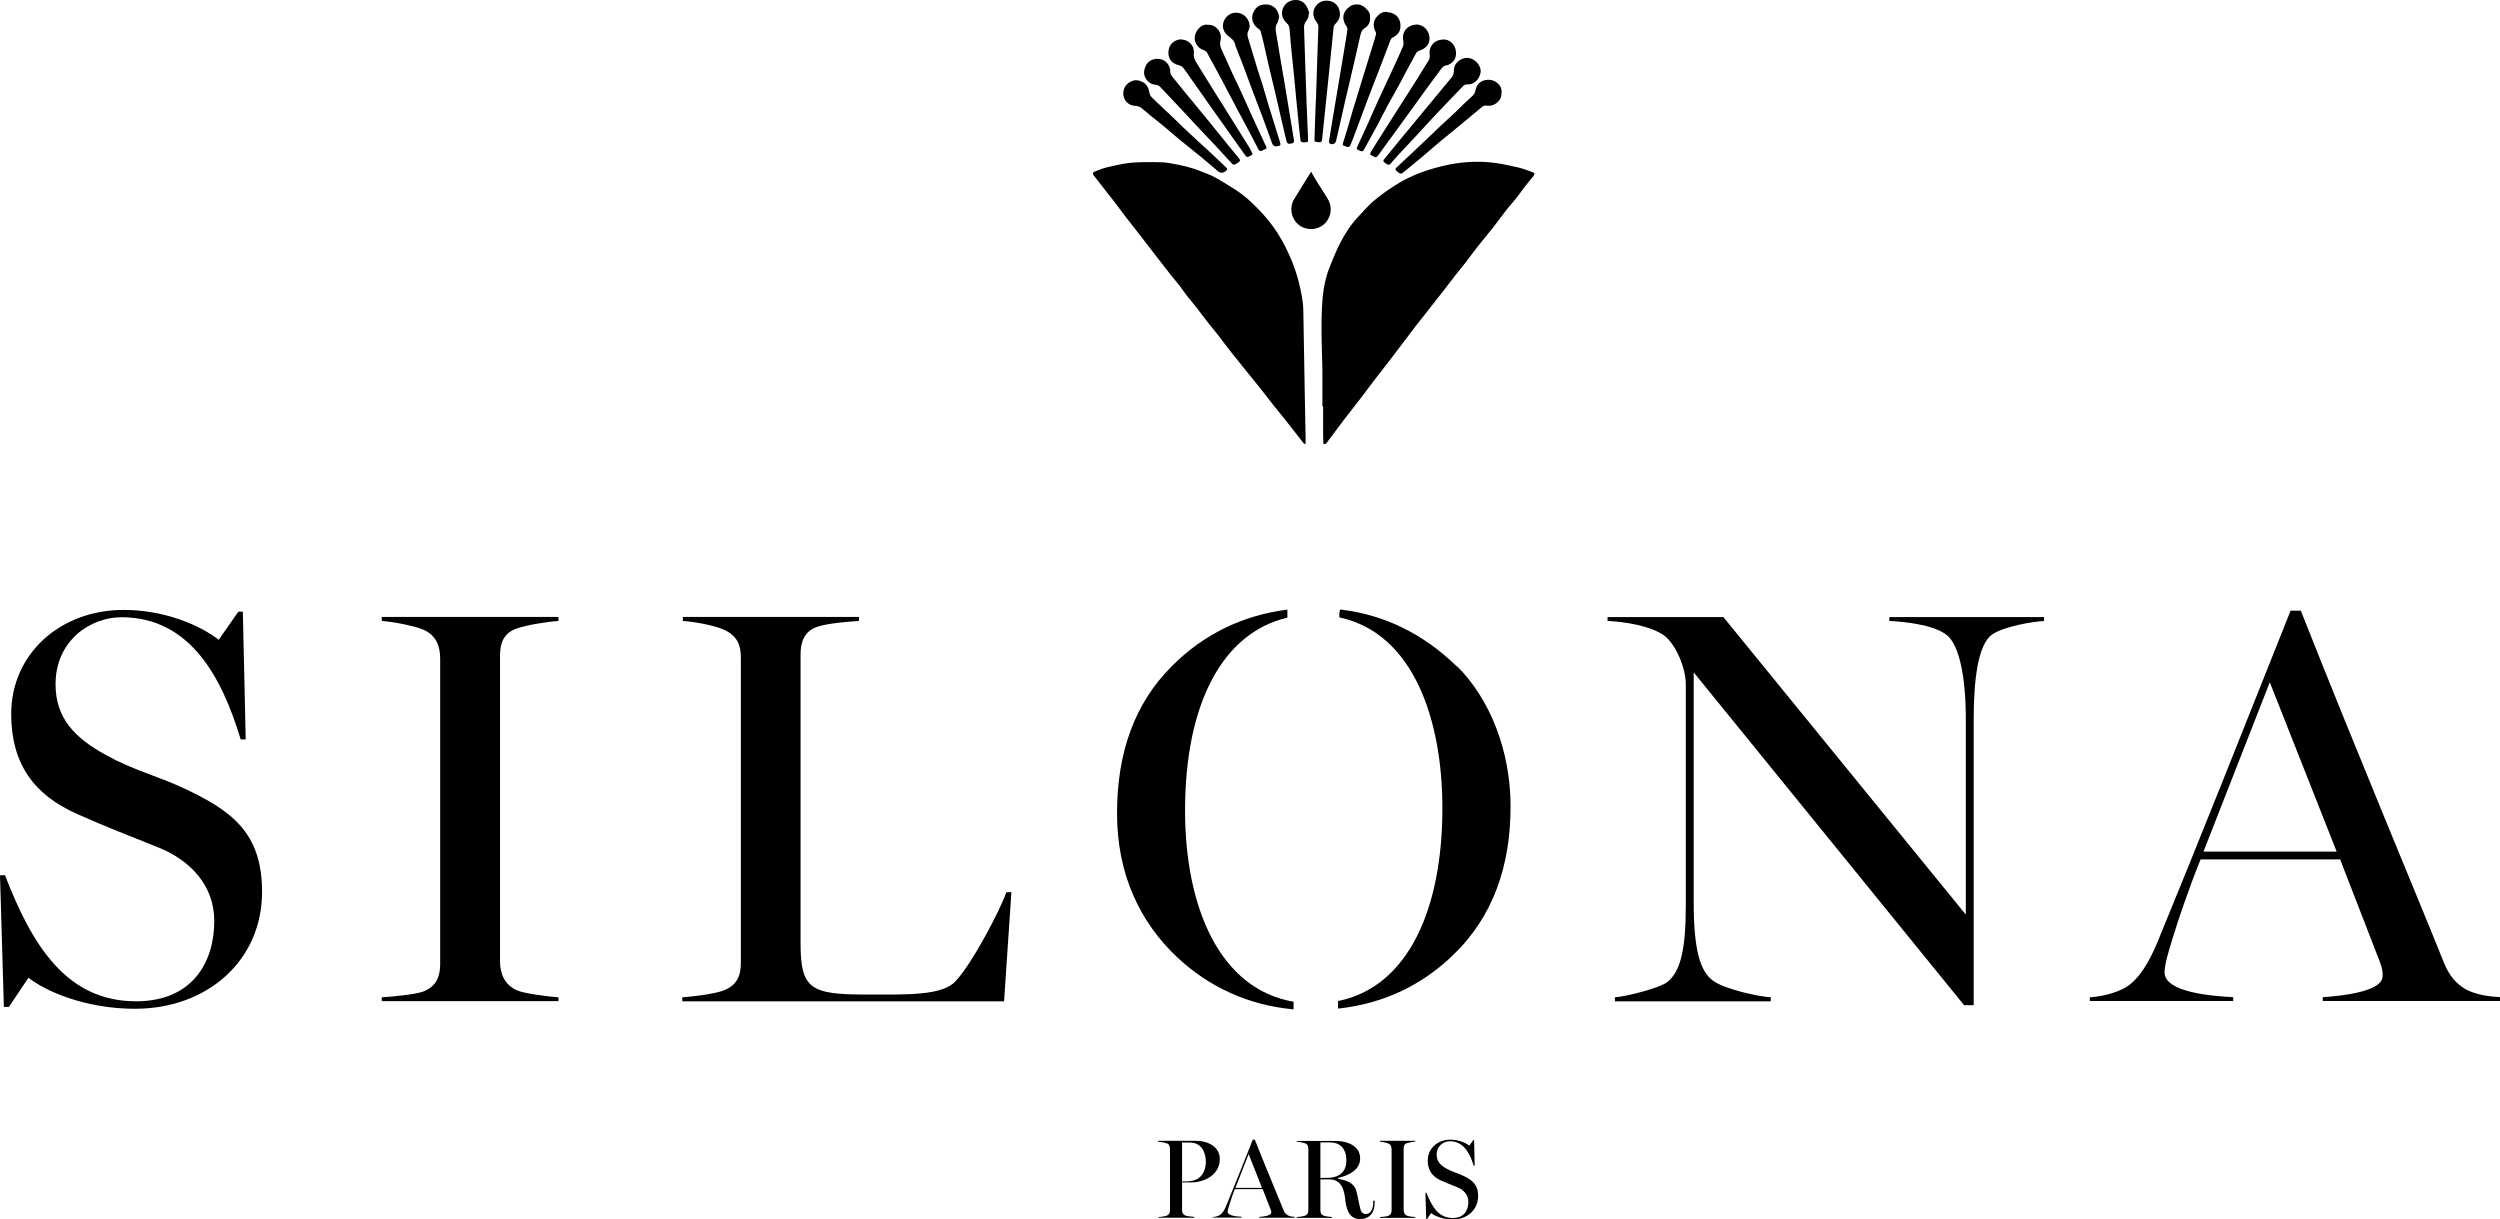
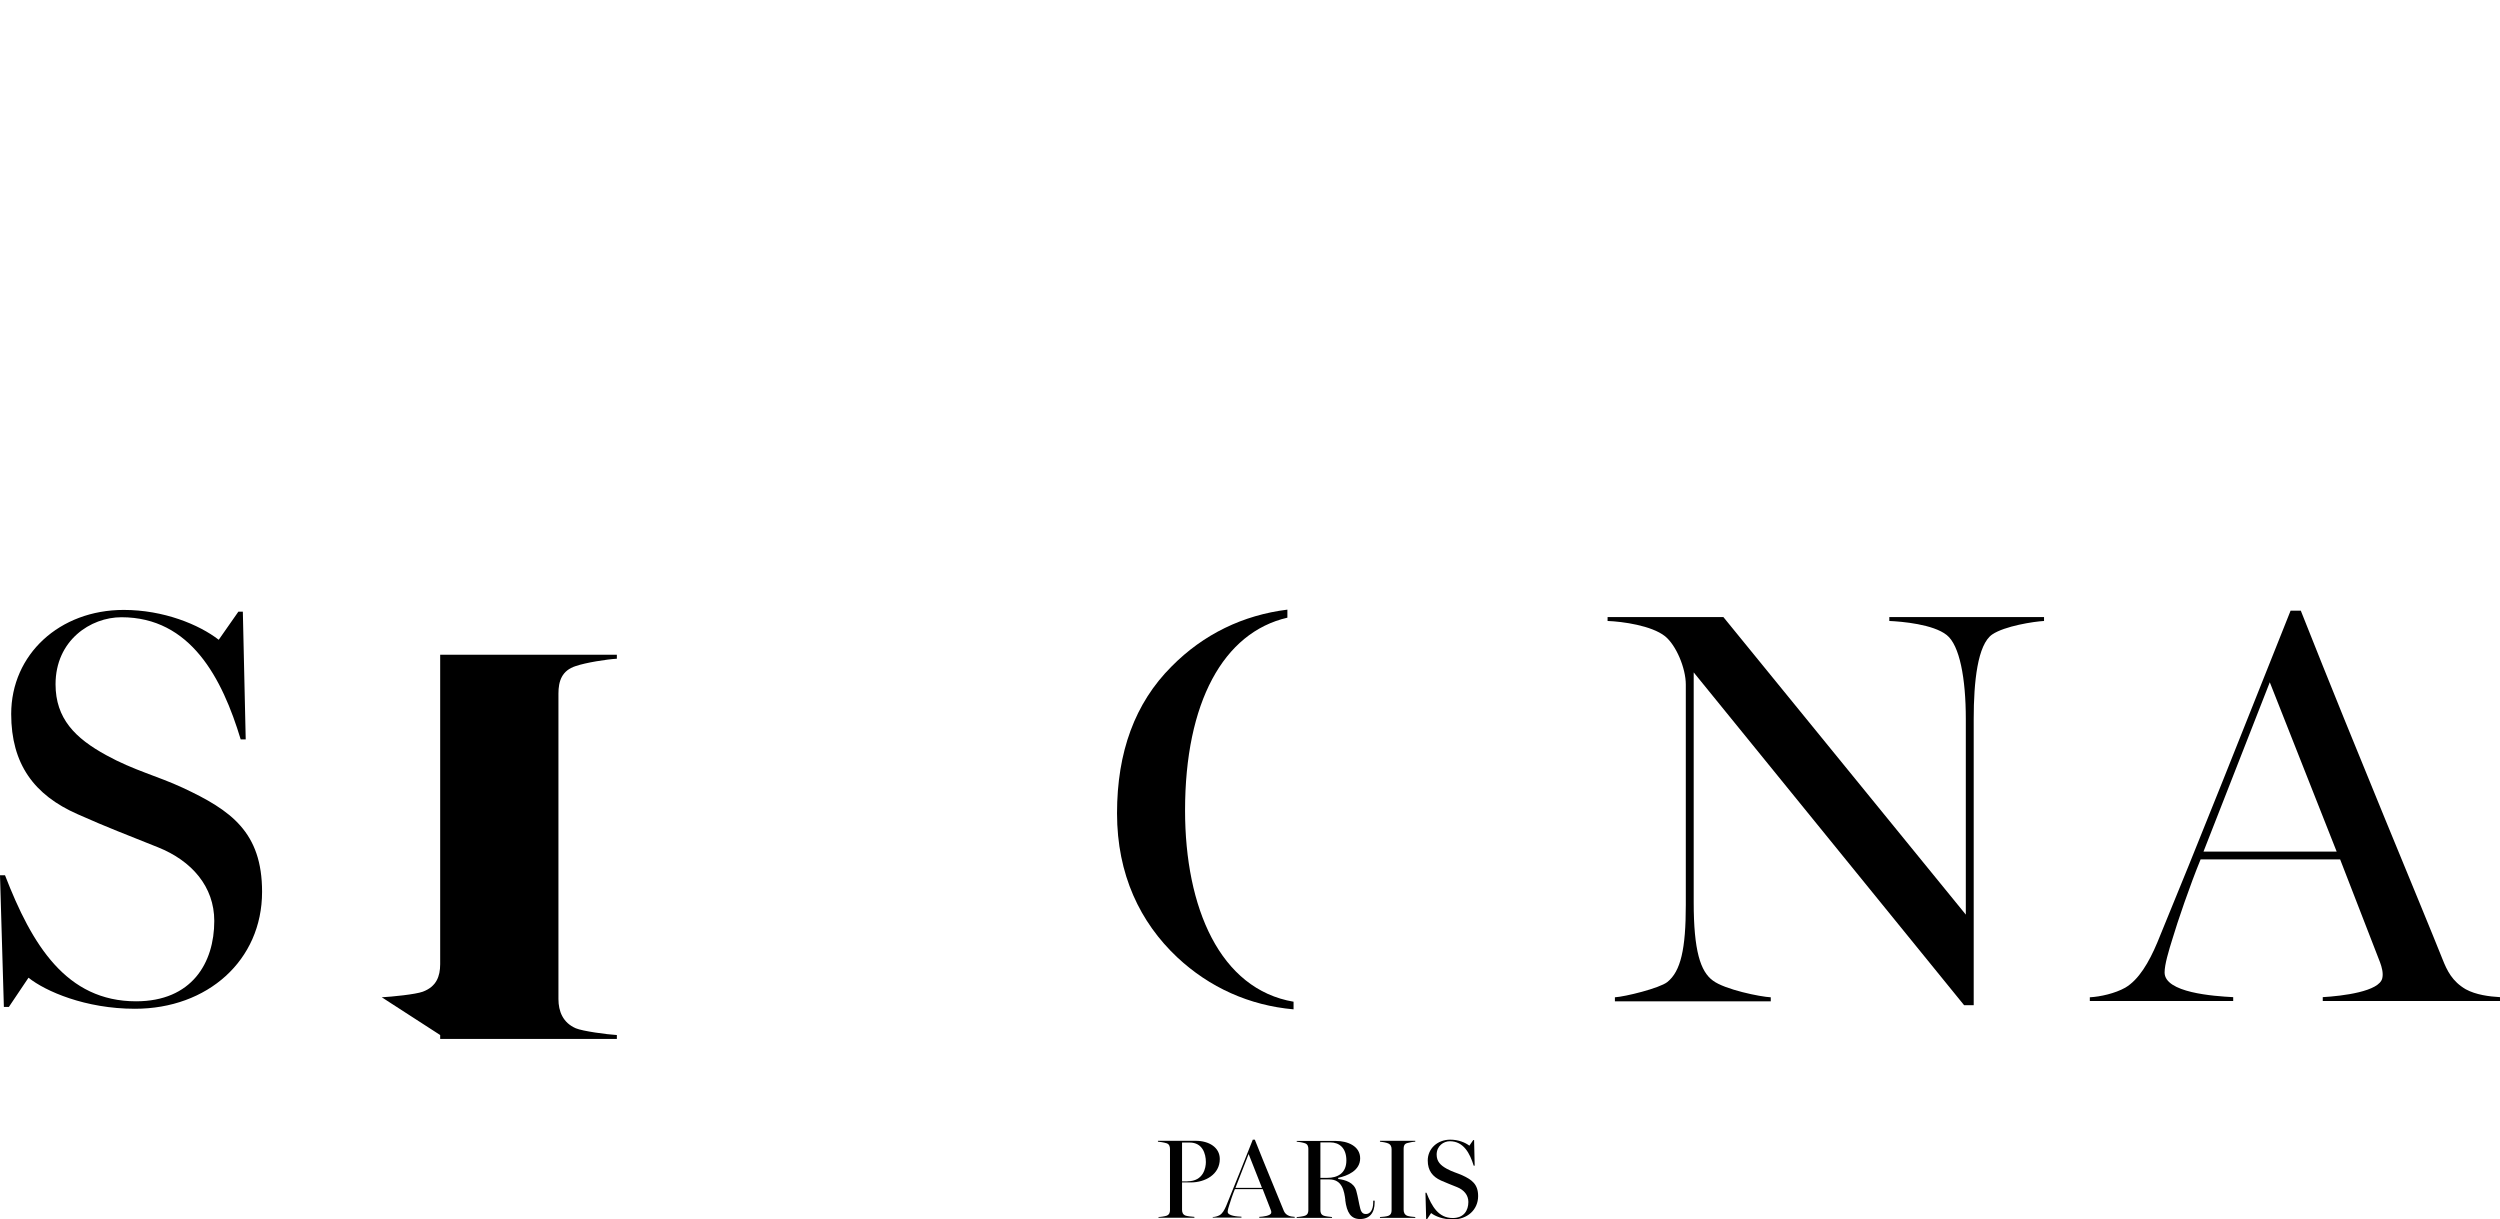
<svg xmlns="http://www.w3.org/2000/svg" id="uuid-d3c2f12a-9ace-4fa9-97ab-74330978ccce" data-name="Calque 2" viewBox="0 0 10472.68 5108.4">
  <defs>
    <style>
      .uuid-b658a176-43bb-443e-a968-0ee9c8ab999c {
        stroke-width: 0px;
      }
    </style>
  </defs>
  <g id="uuid-2387f28c-f9ff-4f8b-8996-779ba7878c8a" data-name="Calque 1-2">
    <g>
-       <path class="uuid-b658a176-43bb-443e-a968-0ee9c8ab999c" d="m5540.26,1701.88h2.4v111.83c0,13.83,0,27.06.6,40.88,0,2.4,1.8,5.41,3.01,6.01,2.4,0,5.41-.6,7.82-1.8,1.8-1.2,3.61-3.61,4.81-5.41,22.85-30.06,45.09-60.12,67.34-90.18,24.05-31.26,48.7-62.53,73.35-94.39,19.84-25.85,39.08-52.31,58.92-78.16,18.04-23.45,36.67-46.9,54.71-70.34,19.24-25.25,38.48-50.5,57.72-75.75,19.84-26.45,39.68-52.31,59.52-78.76,17.44-22.25,34.87-43.89,52.31-66.13,24.65-31.26,49.3-62.53,73.35-93.79,12.63-16.23,24.65-32.47,37.28-48.7,15.03-19.24,31.26-38.48,46.29-57.72,16.83-22.25,33.07-44.49,50.5-66.74,21.04-27.06,43.29-52.91,64.33-79.36,18.64-24.05,36.07-48.7,54.71-72.15,13.23-17.44,28.26-33.07,42.09-50.5,11.42-14.43,21.64-29.46,33.07-44.49,12.63-16.83,26.45-32.47,39.68-49.3,6.01-7.82,5.41-12.02-4.21-15.63-19.24-7.21-38.48-14.43-57.72-19.24-23.45-6.01-46.9-10.22-70.94-15.03-58.32-10.82-116.64-12.02-174.96-4.81-32.47,3.61-64.93,10.82-96.8,19.24-30.66,8.42-61.32,18.04-90.78,30.66-30.06,12.63-59.52,28.26-86.58,45.69-31.26,19.84-60.72,41.48-88.98,64.93-22.25,19.24-41.48,42.09-61.93,63.73-31.86,33.07-56.51,71.55-77.56,112.43-16.83,33.07-30.66,67.34-44.49,102.21-15.63,39.68-24.05,81.16-28.26,123.25-3.01,31.86-4.21,63.73-4.81,94.99-.6,32.47,0,64.93.6,97.4.6,42.69,3.01,84.77,3.01,127.46v138.88m-73.35,158.72s1.8-1.2,3.01-1.8v-27.06c-1.2-51.1-2.4-102.21-3.01-153.31-2.4-126.26-4.21-253.11-6.61-379.37-.6-40.28-9.62-79.96-19.24-119.04-15.03-60.72-39.68-118.44-69.74-173.15-22.25-40.28-49.3-77.56-80.56-111.83-34.87-37.88-70.94-73.35-114.23-101.01-28.86-18.64-57.72-36.67-87.78-52.91-18.04-10.22-38.48-16.83-57.72-24.65-40.88-17.44-83.57-25.85-126.86-33.67-20.44-3.61-42.09-4.81-63.13-4.81-36.07,0-71.55-.6-107.02,3.01-32.47,3.61-64.33,11.42-96.2,18.64-17.44,4.21-34.87,11.42-51.71,18.04-8.42,3.01-9.02,9.62-3.61,16.23,16.83,21.64,34.27,43.89,51.1,65.53,10.22,13.23,21.04,26.45,31.26,39.68,18.04,23.45,35.47,47.5,53.51,70.94,14.43,18.64,28.86,36.67,43.29,55.31,16.83,22.25,34.27,43.89,51.1,66.13,13.83,17.44,27.05,34.87,40.88,52.91,18.64,24.05,36.67,47.5,55.31,70.94,11.42,14.43,23.45,27.66,34.27,42.09,10.22,13.23,19.24,27.06,29.46,40.28,12.02,15.63,25.25,30.06,37.28,45.69,18.04,22.85,34.87,46.29,52.91,69.14,13.23,16.83,27.05,33.07,40.28,49.9,19.24,25.25,37.88,50.5,57.72,75.15,17.44,22.25,35.47,44.49,53.51,66.74,22.85,28.26,45.69,55.91,67.94,84.17,19.84,24.65,38.48,49.9,58.32,74.55,13.83,17.44,28.26,34.27,42.09,51.71,25.85,33.07,51.71,66.13,77.56,99.2,1.8,2.4,5.41,3.61,8.42,5.41m43.89-1440.53h0v4.81c-1.8,52.31-4.21,104.61-5.41,156.92,0,4.21,0,10.82,1.8,11.42,7.82,1.8,15.63,3.61,24.05,2.4,2.4,0,6.01-7.82,6.01-12.02,6.01-57.72,12.02-116.04,18.04-173.75,4.21-40.88,8.42-81.16,12.63-122.05,6.01-57.72,11.42-115.43,17.44-173.15.6-5.41,4.21-11.42,7.82-15.03,19.84-19.24,24.05-41.48,12.63-67.34-14.43-31.26-60.72-39.68-87.18-15.63-22.85,21.04-24.05,52.31-3.61,77.56,4.81,6.01,6.61,11.42,6.61,19.24-1.8,39.68-3.01,79.36-4.21,119.04-2.4,62.53-4.21,125.05-6.01,188.18m-720.26-117.84c.6,25.85,19.84,49.9,48.7,52.31,7.82.6,14.43,3.61,19.84,9.62,23.45,25.25,46.9,49.9,70.34,74.55,28.26,30.06,55.91,60.12,84.17,90.18,30.06,31.86,60.12,63.73,90.18,95.59,17.44,18.64,34.27,37.28,51.1,55.91,9.62,10.82,12.02,11.42,24.65,3.61,1.2-.6,2.4-1.8,4.21-2.4,10.82-7.82,11.42-10.82,3.01-21.04-15.03-18.04-30.06-36.07-45.09-54.71-25.25-31.26-49.9-62.53-75.15-93.19-22.25-27.05-44.49-54.11-66.74-81.16-27.66-33.67-55.91-67.34-82.97-101.61-7.21-9.02-16.23-16.83-16.23-30.66,0-31.26-24.65-54.11-54.11-53.51-34.87.6-52.31,24.05-55.91,56.51m1016.67-253.11c-16.83-1.2-31.26,7.82-42.09,21.04-15.03,18.04-15.63,39.08-5.41,60.12,1.8,3.61,3.61,7.82,3.01,11.42-2.4,10.22-5.41,19.84-8.42,30.06-11.42,36.67-22.85,73.95-34.27,111.23-12.63,39.68-24.65,79.96-36.67,119.64-6.01,18.64-11.42,37.28-17.44,55.91-7.21,25.25-14.43,49.9-21.64,75.15-6.61,22.25-13.83,43.89-20.44,66.13-.6,2.4-1.2,7.21,0,7.82,7.21,3.61,13.83,6.61,21.64,7.82,3.01,0,8.42-4.21,9.62-7.82,7.82-18.64,15.03-37.88,22.25-57.12,16.23-42.69,31.86-85.97,48.1-128.66,15.03-40.28,30.66-79.96,46.29-120.24,10.22-26.45,20.44-53.51,30.66-79.96,7.21-18.64,13.83-37.28,21.04-55.31,1.8-4.21,6.01-9.02,10.82-10.82,24.65-12.63,33.07-30.06,30.06-57.72-3.61-30.66-28.26-46.29-55.91-47.5m-327.67,4.21s1.8-.6,2.4-.6c-3.61-9.62-6.61-19.84-12.02-28.86-11.42-19.84-30.66-27.66-52.31-25.25-21.04,2.4-37.88,14.43-46.29,34.87-9.02,22.25-2.4,45.09,16.83,62.53,6.61,6.01,9.62,12.63,10.82,22.25,2.4,33.67,6.01,67.94,9.02,101.61,3.01,33.07,7.21,66.13,10.22,99.2,3.01,30.06,5.41,59.52,8.42,89.58,3.61,38.48,7.21,76.36,11.42,114.83,2.4,21.04,4.21,42.69,7.21,63.73,0,3.01,4.21,6.01,7.82,7.21,3.01,1.2,6.61,0,10.22,0,13.23-.6,13.83-1.2,13.23-14.43-1.8-49.3-4.21-98.6-6.01-147.9-2.4-63.13-4.81-126.86-6.61-189.99-1.2-42.69-2.4-85.97-4.21-128.66,0-9.62,1.8-17.44,7.82-25.25,7.82-9.62,12.63-21.04,12.02-34.27m-123.85,17.44c-1.8-27.66-20.44-51.1-48.1-54.11-28.86-3.01-48.7,7.21-60.72,34.27-10.82,24.65-.6,52.91,22.25,67.34,4.21,2.4,7.82,6.61,9.02,10.82,4.81,17.44,9.02,35.47,13.23,52.91,7.82,34.27,15.03,69.14,23.45,103.41,7.82,32.47,15.63,64.93,23.45,97.4,7.82,32.47,14.43,64.33,22.25,96.8,7.82,34.27,16.23,68.54,24.05,102.81,4.21,17.44,7.82,20.44,25.25,15.63,6.61-1.8,9.02-5.41,7.82-12.02-3.61-19.84-6.61-39.68-9.62-59.52-10.82-65.53-21.64-130.47-32.47-196-6.01-36.07-12.63-72.75-18.64-108.82-4.81-28.86-9.02-57.72-14.43-86.58-2.4-14.43-3.61-28.26,5.41-41.48,4.21-6.01,4.81-15.03,6.61-22.25m689,91.99c-42.69,0-61.93,34.87-57.72,61.93,1.8,12.02,0,21.64-7.21,30.66-3.01,4.21-6.01,9.02-8.42,13.23-22.25,36.07-44.49,72.15-67.34,107.62-27.66,43.89-56.51,87.78-84.17,131.67-16.83,26.45-33.07,52.91-49.9,78.76-9.62,15.63-19.24,30.66-28.86,46.9-1.8,3.01-4.21,10.22-3.01,10.82,7.21,4.81,14.43,9.02,22.25,11.42,3.01.6,8.42-4.21,11.42-8.42,22.25-30.06,43.89-60.72,66.13-90.78,30.06-41.48,60.72-83.57,90.78-125.05,14.43-19.84,28.86-40.28,43.29-60.12,19.24-25.85,38.48-52.31,57.72-78.16,8.42-11.42,16.23-22.85,32.47-23.45,2.4,0,4.81-1.8,6.61-3.01,20.44-9.62,33.07-29.46,27.66-59.52-4.81-25.85-25.85-45.09-51.1-45.09m-105.81-62.53c-46.29-.6-70.94,31.26-62.53,69.14,1.2,6.61,1.2,15.63-1.2,21.64-12.02,28.86-25.25,57.72-38.48,85.97-21.04,46.29-43.29,91.99-64.33,138.28-14.43,31.26-28.26,63.13-42.09,94.99-15.03,33.07-30.66,66.13-45.69,99.2-5.41,12.02-4.81,13.83,7.82,18.64,1.2,0,3.01,1.2,4.21,1.8,6.61,3.01,10.82,2.4,14.43-4.81,17.44-32.47,36.07-64.93,53.51-97.4,15.63-29.46,30.06-58.92,45.69-87.78,14.43-26.45,29.46-52.31,43.89-78.76,12.63-22.85,24.05-45.69,36.07-67.94,12.63-24.05,25.85-47.5,38.48-70.94,4.21-7.21,9.62-11.42,18.04-13.83,37.28-12.63,48.1-46.9,32.47-77.56-9.62-18.64-27.05-28.86-40.28-29.46m-706.44,4.21c-1.2-7.21-1.2-12.63-3.01-16.83-7.82-17.44-19.24-30.66-39.68-36.07-15.63-4.21-30.06-1.8-41.48,5.41-30.06,18.64-39.68,60.12-9.02,87.18,13.23,11.42,28.86,19.84,32.47,39.08.6,4.81,3.01,9.62,4.81,14.43,9.62,25.25,20.44,51.1,30.06,76.36,10.82,29.46,21.64,58.92,32.47,88.38,15.63,41.48,31.86,82.37,47.5,124.45,13.83,36.67,26.45,73.35,39.68,109.42q6.01,16.23,22.85,12.63c13.23-3.01,14.43-4.21,10.22-18.04-7.82-25.25-15.63-50.5-23.45-75.75-7.82-25.85-16.23-51.71-24.05-77.56-8.42-27.66-16.23-55.91-24.65-83.57-6.61-21.64-14.43-43.89-21.04-65.53-13.83-44.49-27.05-88.38-40.28-132.87-3.01-10.22-4.21-19.84,1.2-30.06,3.61-6.61,4.21-15.03,6.01-20.44m-177.36-5.41c-11.42-1.2-22.85,3.01-32.47,12.02-19.84,18.04-27.05,46.9-15.03,67.94,7.21,12.63,16.83,21.64,30.66,26.45,7.21,2.4,13.23,6.01,16.83,13.83,7.21,14.43,15.63,28.86,23.45,43.29,13.83,25.85,28.26,51.71,42.09,78.16,19.24,36.07,37.88,71.55,56.51,107.62,16.83,31.86,34.27,63.73,51.1,95.59,13.83,26.45,27.66,52.91,41.48,79.36,1.8,3.01,7.82,6.01,10.22,5.41,7.82-3.01,15.03-7.21,22.85-11.42,0,0,0-3.01-.6-4.21-1.2-3.01-2.4-6.61-4.21-9.62-18.64-40.28-37.28-80.56-55.91-120.85-13.83-30.06-26.45-60.12-40.28-89.58-14.43-31.86-29.46-63.13-44.49-94.99-13.83-30.06-27.66-60.12-40.88-90.18-6.01-13.23-11.42-25.25-6.61-42.09,8.42-31.86-16.23-68.54-54.71-66.13m1144.73,194.19c0-21.64-19.84-49.3-48.1-54.71-31.86-6.01-64.93,19.84-64.33,52.91,0,12.02-3.61,21.64-11.42,30.66-18.04,21.04-35.47,42.69-52.91,63.73-13.23,16.23-27.05,32.47-40.28,48.7-25.85,31.26-52.31,63.13-78.16,94.39-36.07,43.29-71.55,87.18-107.02,130.47-7.82,9.62-7.82,11.42,2.4,19.24,1.8,1.2,3.61,1.8,4.81,3.01,7.21,6.01,13.23,4.81,19.24-2.4,8.42-10.82,18.04-21.04,27.05-31.26,30.66-33.07,61.32-65.53,91.99-98.6,28.86-31.26,57.72-63.13,87.18-93.79,30.66-32.47,62.53-64.93,93.19-97.4,6.01-6.61,12.63-10.22,22.25-9.62,31.86.6,52.31-28.26,54.11-55.31m87.18,90.78c3.61-34.87-30.66-56.51-57.12-54.71-27.05,1.8-46.9,15.03-52.31,45.69-1.8,9.02-6.01,16.23-12.63,22.25-10.22,9.62-21.04,19.24-31.26,28.86-13.83,13.23-27.05,26.45-40.88,39.68-22.85,21.64-46.9,43.29-69.74,64.93-36.67,34.87-73.35,70.34-110.02,104.61-22.85,21.64-45.69,42.09-67.94,63.73-1.8,1.8-3.01,7.21-1.8,8.42,6.01,6.01,12.63,12.02,20.44,15.03,3.61,1.2,10.82-4.21,15.03-7.82,27.66-22.85,55.31-45.09,82.97-68.54,22.25-18.64,44.49-38.48,66.74-57.12,28.86-24.05,57.72-46.9,86.58-70.94,30.06-24.65,59.52-49.3,88.98-73.95,6.61-5.41,13.23-7.82,21.64-6.61,31.86,5.41,64.93-22.85,60.72-54.11m-1338.92-223.65c-25.85,0-48.7,16.23-54.11,40.28-7.82,34.27,7.82,60.72,42.69,68.54,6.01,1.2,13.23,5.41,17.44,10.22,13.83,18.04,25.85,36.67,39.08,55.31,21.64,30.66,43.29,60.72,64.33,91.39,16.83,23.45,33.67,46.9,49.9,70.34,13.23,18.64,26.45,36.67,39.08,55.31,22.85,31.86,45.69,64.33,68.54,96.2,1.8,3.01,7.21,6.01,9.62,5.41,7.21-2.4,14.43-6.01,19.84-11.42,1.2-1.2-3.61-9.62-6.01-14.43-1.2-2.4-2.4-5.41-3.61-7.82-33.07-53.51-66.74-106.42-99.8-159.92-15.03-24.05-30.06-48.7-45.69-72.75-25.85-41.48-51.71-83.57-77.56-125.05-8.42-13.23-15.03-25.85-13.23-43.89,3.61-30.66-22.85-57.12-51.71-56.51m789.4-93.79c3.01-18.64-9.62-30.06-22.25-41.48-15.03-14.43-43.29-16.23-60.72-4.21-33.07,22.85-36.07,55.31-15.03,84.17,3.01,3.61,4.21,10.22,3.61,15.03-1.8,14.43-4.21,28.26-6.61,42.69-6.01,34.87-11.42,70.34-17.44,105.21-12.63,76.36-25.85,152.71-38.48,229.07-4.81,29.46-9.62,58.92-14.43,88.38,0,3.01,0,6.61,1.2,8.42,9.62,9.02,25.25,4.21,28.26-8.42,4.21-17.44,7.82-34.87,12.02-52.31,8.42-36.67,16.23-73.35,24.65-109.42,7.82-34.87,16.23-69.74,24.65-104.61,8.42-35.47,16.83-70.94,24.65-106.42,5.41-22.85,10.22-46.29,15.63-69.14,3.01-12.02,5.41-23.45,18.64-31.26,15.63-9.62,24.05-24.65,22.25-45.09m-977.59,371.55c5.41,1.8,12.02,1.8,16.23,5.41,13.23,9.62,25.25,21.04,37.88,31.26,22.25,18.04,44.49,35.47,66.13,53.51,19.84,16.83,39.68,34.27,59.52,50.5,31.26,25.25,62.53,50.5,93.79,75.75,22.85,18.64,44.49,37.88,66.74,56.51q15.63,12.63,31.86,0c8.42-6.61,9.02-9.62,1.2-16.83-20.44-19.24-40.88-39.08-61.32-58.32-30.06-27.66-60.12-55.31-90.18-82.97-21.04-19.24-40.88-39.08-61.32-58.92-33.07-31.26-66.74-62.53-99.2-94.39-4.21-4.21-6.61-10.82-7.82-16.23-3.01-19.84-10.82-36.67-28.26-45.69-14.43-7.21-30.66-11.42-48.1-3.01-18.04,8.42-29.46,22.25-32.47,41.48-5.41,35.47,19.84,62.53,55.91,61.32m729.88,276.56c-2.4,3.01-3.61,4.81-4.21,6.01-22.25,35.47-43.89,71.55-66.13,107.02-25.85,42.09-9.02,98.6,35.47,119.04,34.27,15.03,73.95,6.61,97.4-21.04,24.05-28.86,26.45-67.94,6.01-100.4-16.83-26.45-33.67-52.91-49.9-79.36-6.01-9.62-11.42-19.84-18.04-31.86" />
      <g>
        <path class="uuid-b658a176-43bb-443e-a968-0ee9c8ab999c" d="m119.64,4095.34l-82.37,122.65h-21.04L0,3666.67h21.04c113.03,292.19,256.72,527.87,548.92,527.87,233.27,0,327.67-160.53,327.67-336.68,0-143.69-94.39-251.91-235.68-308.43-134.07-54.11-205.02-79.96-337.29-138.88-181.57-79.96-277.76-209.83-277.76-419.65,0-249.51,202.61-435.89,471.36-435.89,167.14,0,315.64,61.32,398.01,125.05l82.37-117.84h18.64l12.02,535.09h-21.04c-77.56-256.72-209.83-511.64-499.62-511.64-129.26,0-275.96,96.8-275.96,280.77,0,143.69,82.37,226.06,212.23,297,115.43,63.73,214.64,87.18,320.45,136.48,202.61,94.39,332.48,186.38,332.48,435.89,0,287.38-228.46,490-532.68,490-207.42,0-374.56-73.35-445.51-129.86" />
-         <path class="uuid-b658a176-43bb-443e-a968-0ee9c8ab999c" d="m1599.25,4177.71c42.69-2.4,141.29-12.02,171.95-23.45,56.51-21.04,72.75-63.73,72.75-115.43v-1279.4c0-51.71-16.23-99.2-72.75-122.65-40.28-16.23-129.26-33.07-171.95-35.47v-16.83h740.1v16.83c-42.69,2.4-129.86,16.23-171.95,30.66-58.92,18.64-72.75,63.73-72.75,115.43v1279.4c0,51.71,18.64,99.2,72.75,122.65,28.26,12.02,129.86,25.85,171.95,28.26v16.23h-740.1v-16.23Z" />
-         <path class="uuid-b658a176-43bb-443e-a968-0ee9c8ab999c" d="m2858.21,4177.71c42.69-2.4,136.48-14.43,171.95-28.26,56.51-21.04,73.35-61.32,73.35-115.43v-1279.4c0-51.71-14.43-91.99-73.35-117.84-42.69-18.64-127.46-33.07-169.54-35.47v-16.83h737.7v16.83c-42.69,2.4-129.86,9.62-171.95,23.45-58.92,18.64-72.75,66.13-72.75,117.84v1209.06c0,192.99,42.69,214.64,280.17,214.64,164.73,0,310.83,4.81,367.35-54.11,70.94-73.35,190.59-304.22,214.64-374.56h21.04l-30.66,456.93h-1347.94v-16.83Z" />
-         <path class="uuid-b658a176-43bb-443e-a968-0ee9c8ab999c" d="m6103,2791.89c-147.3-143.09-310.83-217.64-489.39-238.69-1.2,5.41-1.8,10.22-3.01,15.63v17.44c312.03,66.74,431.68,431.08,431.68,799.62,0,417.25-140.69,747.92-437.09,807.44v31.86c192.39-21.04,349.91-98.6,477.37-220.05,174.35-164.73,245.3-381.78,245.3-627.07,0-230.87-84.77-447.91-223.65-586.79" />
+         <path class="uuid-b658a176-43bb-443e-a968-0ee9c8ab999c" d="m1599.25,4177.71c42.69-2.4,141.29-12.02,171.95-23.45,56.51-21.04,72.75-63.73,72.75-115.43v-1279.4v-16.83h740.1v16.83c-42.69,2.4-129.86,16.23-171.95,30.66-58.92,18.64-72.75,63.73-72.75,115.43v1279.4c0,51.71,18.64,99.2,72.75,122.65,28.26,12.02,129.86,25.85,171.95,28.26v16.23h-740.1v-16.23Z" />
        <path class="uuid-b658a176-43bb-443e-a968-0ee9c8ab999c" d="m5419.41,4196.35c-309.03-52.31-455.12-393.8-455.12-801.43,0-452.12,160.53-745.51,428.67-807.44v-33.67c-184.58,22.85-351.11,102.21-485.19,238.08-153.31,153.31-228.46,358.33-228.46,615.05s96.8,456.93,251.91,603.03c135.27,126.86,303.02,202.01,487.59,218.24v-31.86h.6Z" />
        <path class="uuid-b658a176-43bb-443e-a968-0ee9c8ab999c" d="m7095.02,2815.94v963.76c0,202.61,28.26,289.79,79.96,327.67,49.3,37.88,200.21,68.54,242.89,70.34v16.83h-652.93v-16.83c42.69-2.4,186.38-37.88,219.45-63.73,56.51-45.09,77.56-138.88,77.56-322.86v-923.48c0-68.54-40.28-164.73-87.18-202.61-56.51-44.49-176.76-61.32-240.49-63.73v-16.23h485.19l1015.46,1246.33v-820.07c0-169.54-25.85-308.43-79.96-351.11-56.51-45.09-186.38-56.51-240.49-58.92v-16.23h648.12v16.23c-42.69,2.4-164.74,21.04-217.04,56.51-61.32,42.09-77.56,197.8-77.56,353.52v1199.44h-40.28l-1133.3-1394.83h.6Z" />
        <path class="uuid-b658a176-43bb-443e-a968-0ee9c8ab999c" d="m8754.39,4177.71c44.49-2.4,105.81-16.23,148.5-40.28,56.51-33.07,99.2-105.82,134.07-188.78,167.14-405.22,379.37-940.31,558.53-1390.63h42.69c240.49,607.84,506.83,1242.12,594.01,1460.97,18.64,46.9,40.28,91.99,96.8,125.05,42.69,23.45,99.2,30.66,143.69,33.07v16.23h-742.51v-16.23c82.37-4.81,238.08-23.45,249.51-79.96,4.81-21.04-2.4-46.9-9.62-66.13l-167.14-431.08h-584.39c-44.49,108.22-96.8,261.53-117.84,332.48-16.23,51.71-33.07,108.22-33.07,141.29,0,84.77,205.02,99.2,287.38,103.41v16.23h-600.62v-16.23.6Zm1034.1-610.24l-280.17-709.44-277.76,709.44h558.53-.6Z" />
      </g>
      <g>
        <path class="uuid-b658a176-43bb-443e-a968-0ee9c8ab999c" d="m4852.46,5098.18c8.42,0,27.66-3.01,34.27-5.41,11.42-4.21,14.43-13.23,14.43-23.45v-256.12c0-10.22-3.01-20.44-14.43-24.05-12.02-3.61-27.66-6.01-36.07-6.61v-3.61h158.12c55.91,0,101.01,27.66,101.01,76.35,0,64.33-60.72,98-121.45,98h-36.67v115.43c0,10.22,3.61,19.24,14.43,23.45,6.01,2.4,25.25,4.81,37.28,5.41v3.61h-150.31v-3.61l-.6.6Zm122.05-149.7c67.94,0,76.96-58.32,76.96-80.56,0-35.47-14.43-81.77-67.94-81.77h-31.86v162.93h22.85v-.6Z" />
        <path class="uuid-b658a176-43bb-443e-a968-0ee9c8ab999c" d="m5079.72,5098.18c9.02,0,21.04-3.01,29.46-7.82,11.42-6.61,19.84-21.04,27.05-37.88,33.67-81.16,75.75-188.18,111.83-278.37h8.42c48.1,121.45,101.61,248.3,119.04,292.19,3.61,9.62,7.82,18.64,19.24,24.65,8.42,4.81,19.84,6.01,28.86,6.61v3.61h-148.5v-3.61c16.23-.6,47.5-4.81,49.9-16.23,1.2-4.21,0-9.62-1.8-13.23l-33.67-86.58h-116.64c-9.02,21.64-19.24,52.31-23.45,66.74-3.61,10.22-6.61,21.64-6.61,28.26,0,16.83,40.88,19.84,57.72,20.44v3.61h-120.24v-3.61l-.6,1.2Zm206.82-122.05l-55.91-141.89-55.31,141.89h111.83-.6Z" />
        <path class="uuid-b658a176-43bb-443e-a968-0ee9c8ab999c" d="m5635.85,5027.24c-4.81-37.28-12.63-86.58-67.34-86.58h-37.28v128.66c0,10.82,3.01,19.24,14.43,23.45,6.01,2.4,25.85,4.81,34.27,5.41v3.61h-147.9v-3.61c8.42,0,27.66-3.01,34.27-5.41,11.42-4.21,14.43-12.63,14.43-23.45v-256.72c0-10.22-3.01-19.84-14.43-23.45-8.42-3.01-25.25-6.01-34.27-6.61v-3.01h164.73c47.5,0,101.01,21.04,101.01,72.75s-53.51,73.35-91.99,81.77v4.81c29.46,3.61,66.13,14.43,75.75,49.3,7.21,25.85,10.82,52.31,16.83,75.15,5.41,21.04,16.83,22.25,24.05,22.25,16.83,0,30.06-16.83,30.06-48.7v-7.21h6.01v7.21c0,43.89-21.04,69.74-61.32,69.74-37.88,0-55.31-26.45-61.93-79.96m-74.55-92.59c41.48,0,79.36-18.64,79.36-72.75s-31.26-75.75-67.34-75.75h-41.48v148.5h29.46Z" />
        <path class="uuid-b658a176-43bb-443e-a968-0ee9c8ab999c" d="m5780.75,5098.18c8.42,0,28.26-2.4,34.27-4.81,11.42-4.21,14.43-12.63,14.43-22.85v-256.12c0-10.22-3.01-19.84-14.43-24.65-7.82-3.61-25.85-6.61-34.27-7.21v-3.61h147.9v3.61c-8.42,0-25.85,3.61-34.27,6.01-12.02,3.61-14.43,12.63-14.43,23.45v256.12c0,10.22,3.61,19.84,14.43,24.65,5.41,2.4,25.85,5.41,34.27,5.41v3.61h-147.9s0-3.61,0-3.61Z" />
        <path class="uuid-b658a176-43bb-443e-a968-0ee9c8ab999c" d="m5994.78,5081.95l-16.23,24.65h-4.21l-3.01-110.02h4.21c22.85,58.32,51.1,105.82,110.02,105.82,46.9,0,65.53-31.86,65.53-67.34,0-28.86-18.64-50.5-46.9-61.93-27.05-10.82-40.88-16.23-67.34-27.66-36.07-16.23-55.91-42.09-55.91-84.17,0-49.9,40.88-87.18,94.39-87.18,33.67,0,63.13,12.02,79.96,25.25l16.23-23.45h3.61l2.4,107.02h-4.21c-15.63-51.1-42.09-102.21-99.8-102.21-25.85,0-55.31,19.24-55.31,55.91,0,28.86,16.23,45.09,42.69,59.52,22.85,12.63,42.69,17.44,64.33,27.05,40.28,18.64,66.74,37.28,66.74,87.18,0,57.72-45.69,98-106.42,98-41.48,0-75.15-14.43-88.98-25.85" />
      </g>
    </g>
  </g>
</svg>